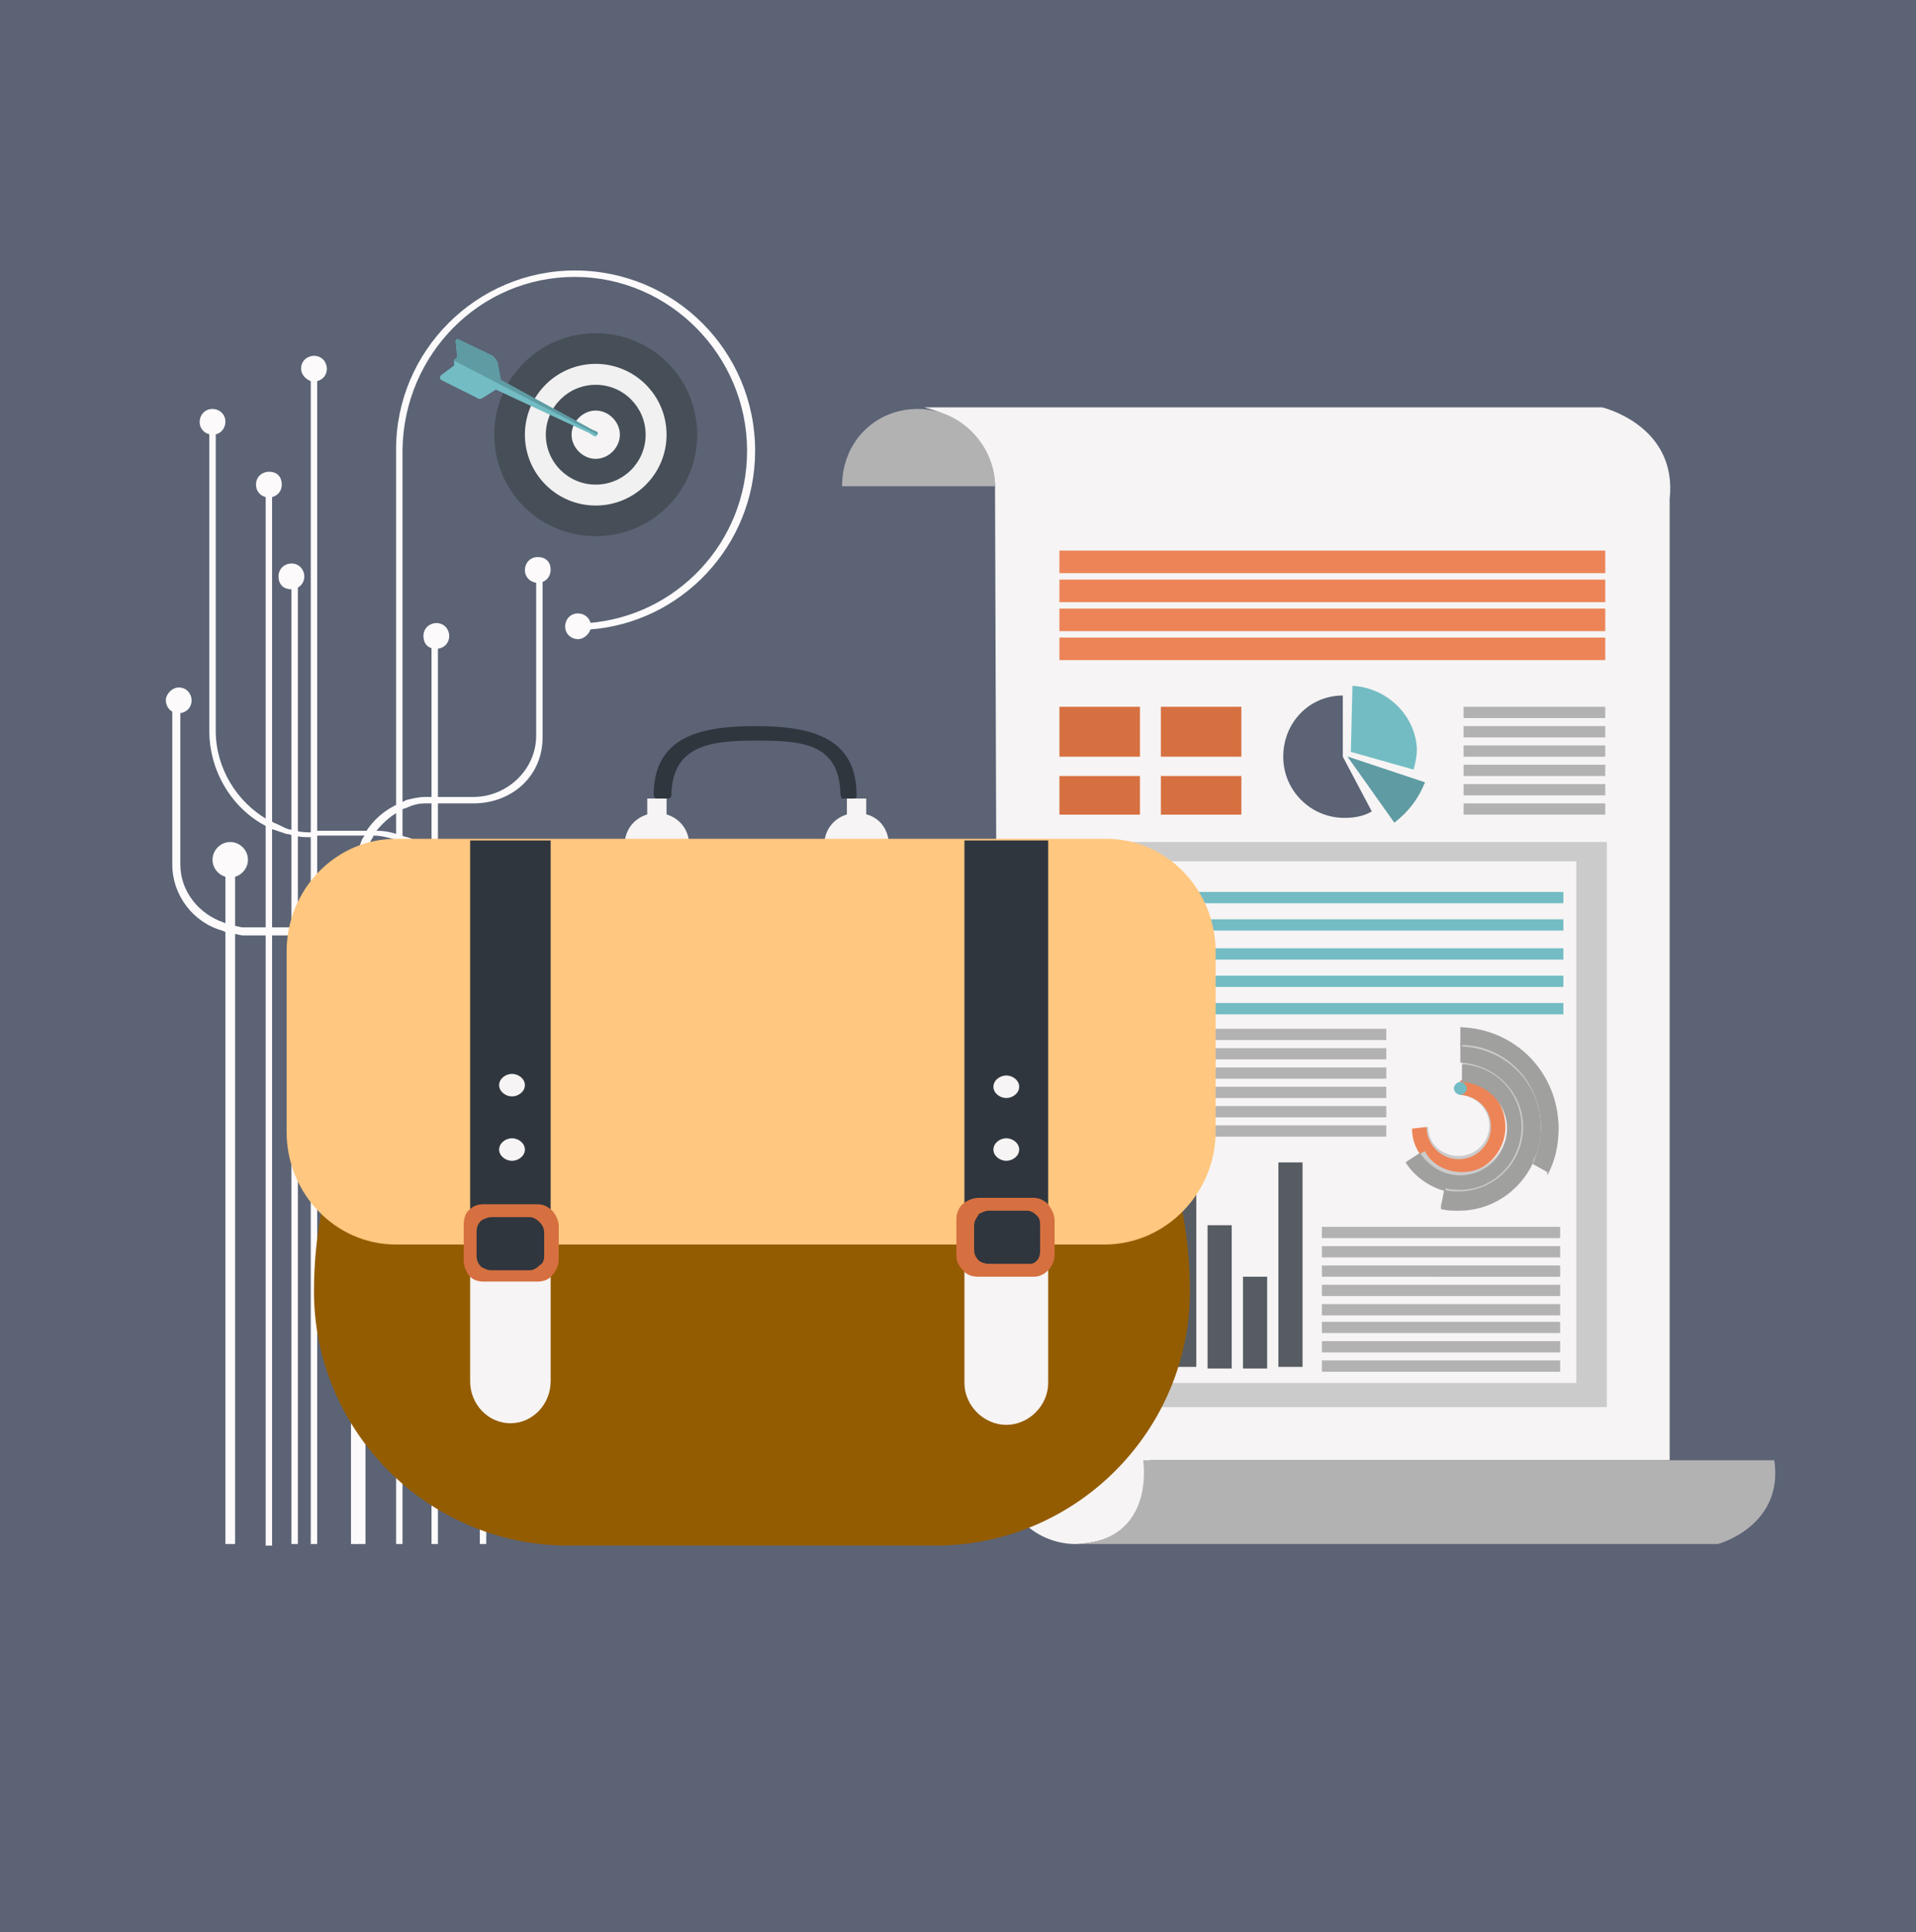
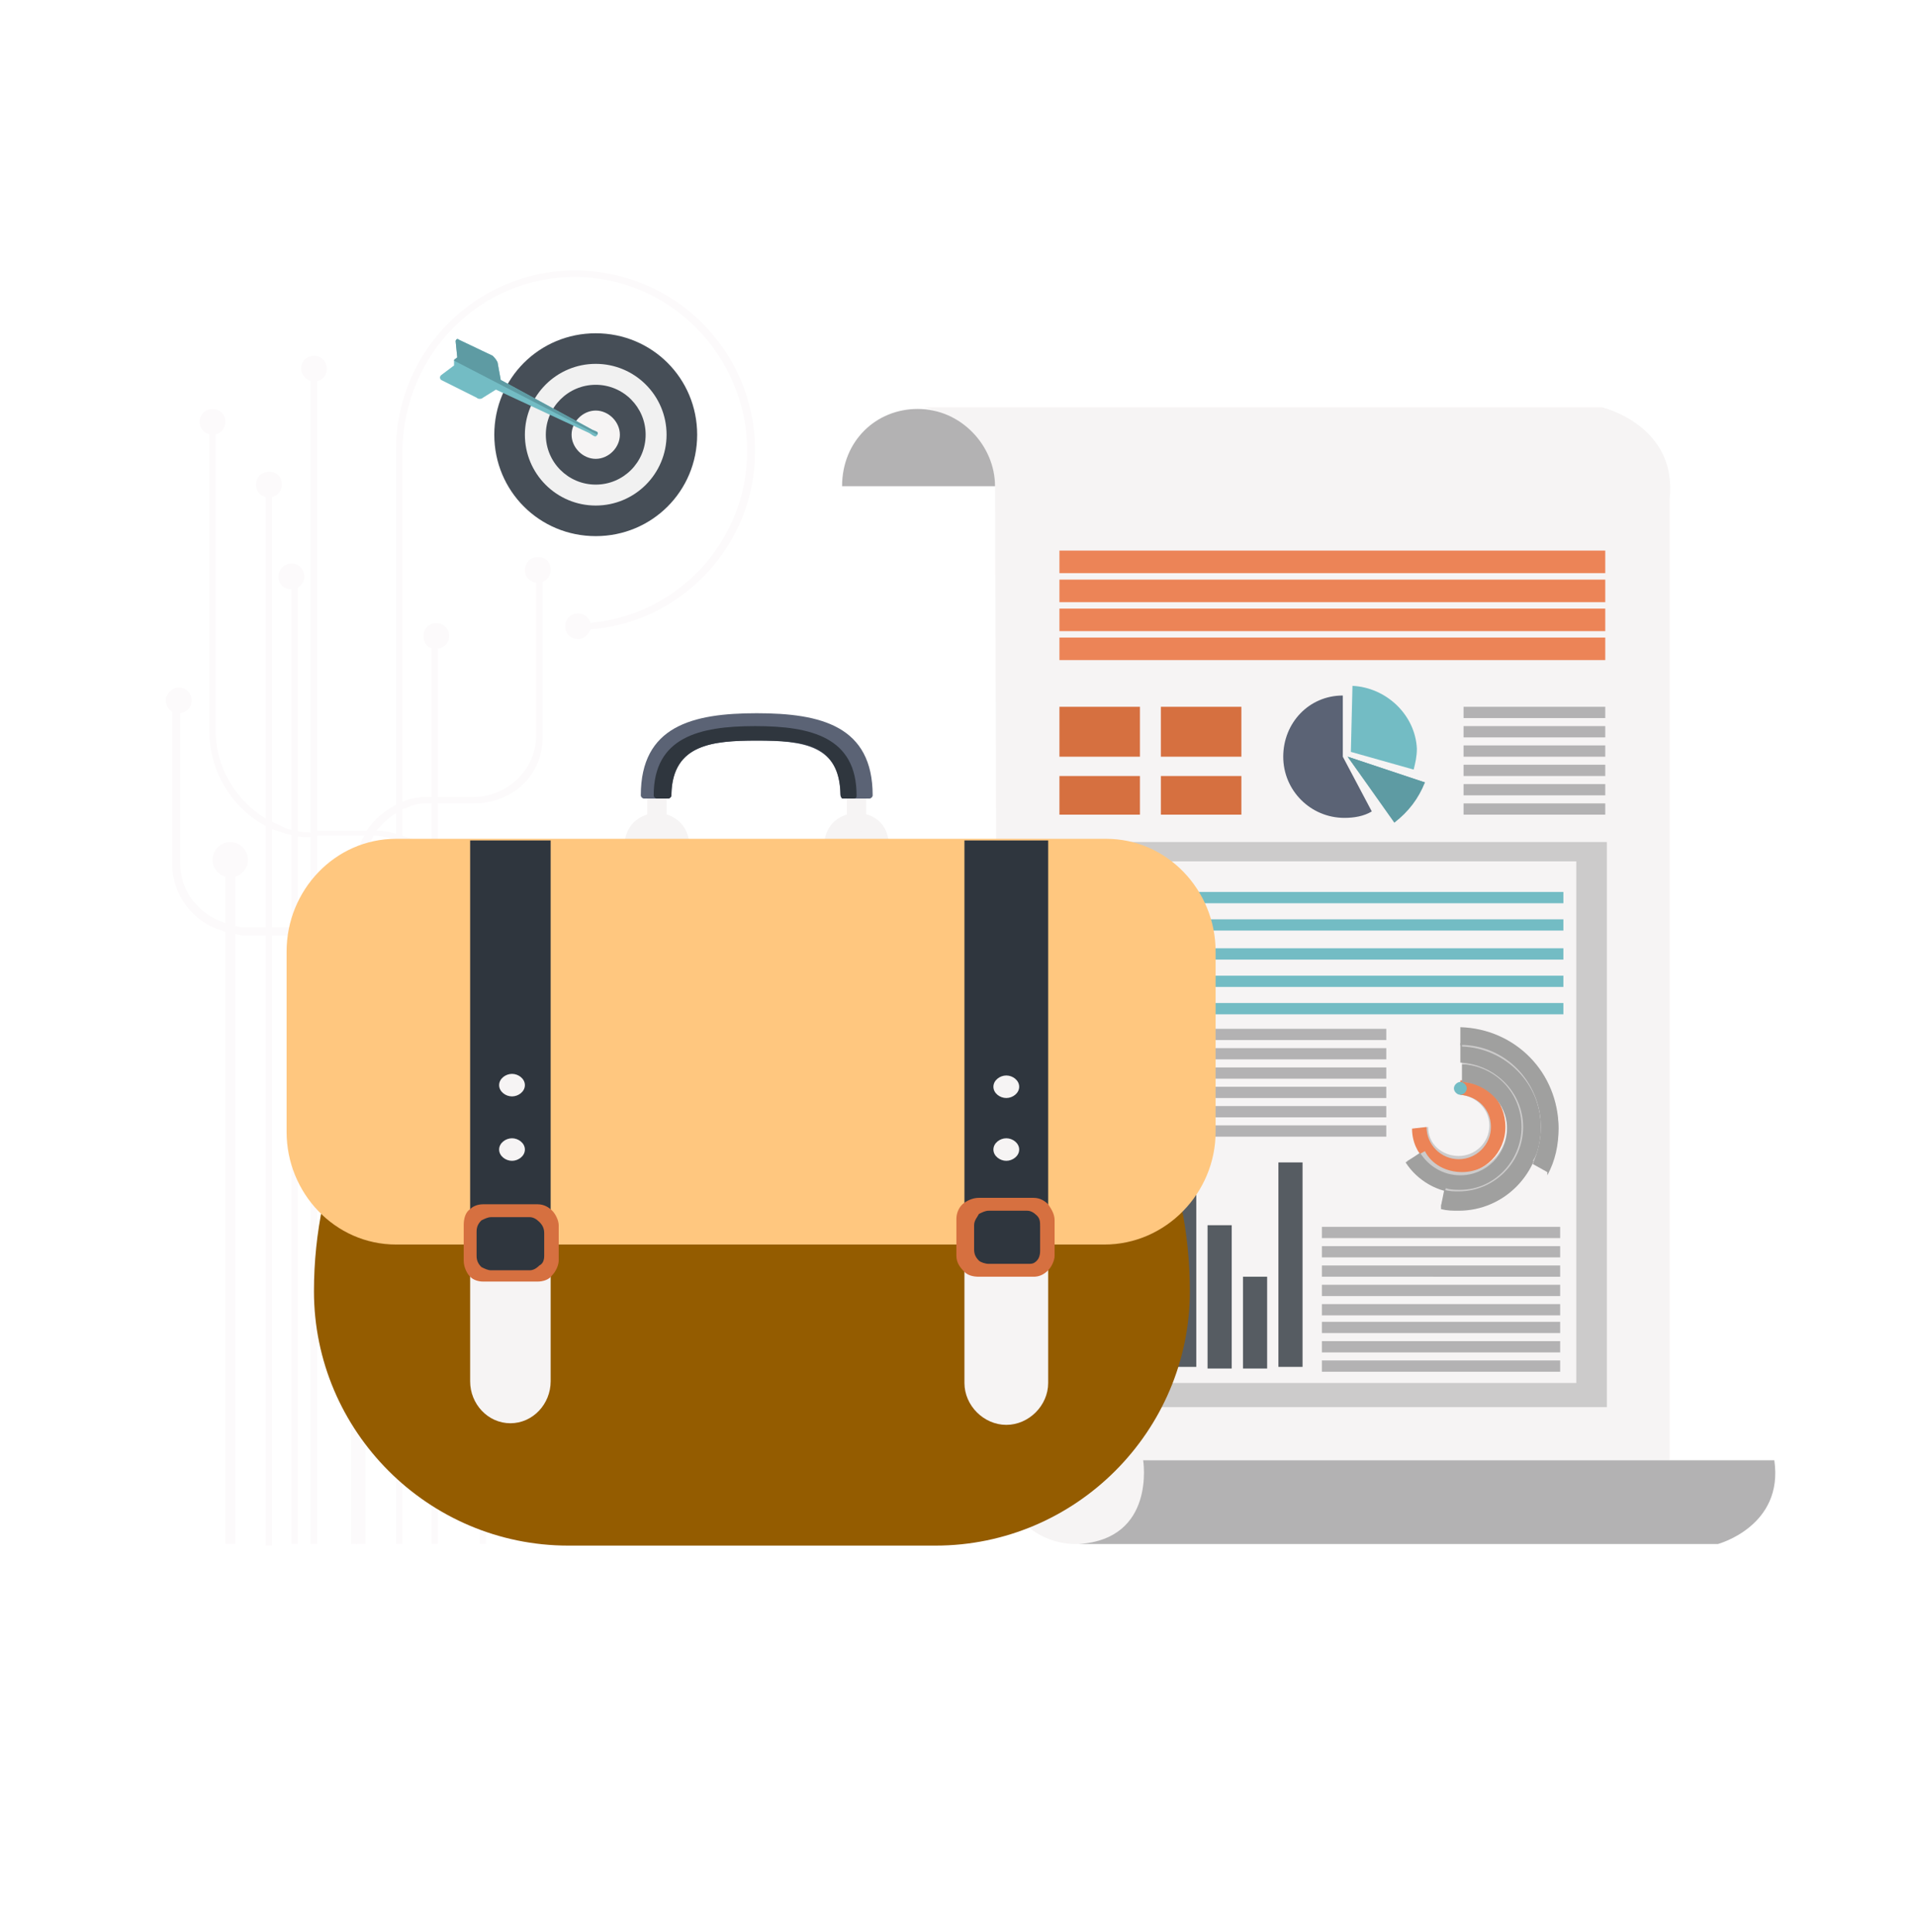
<svg xmlns="http://www.w3.org/2000/svg" version="1.1" id="Layer_1" x="0" y="0" viewBox="0 0 119 120" xml:space="preserve">
  <style>.st0{fill:#5b6375}.st1{fill:#f6f4f4}.st2{fill:#b3b2b3}.st3{fill:#ec8457}.st4{fill:#d67040}.st5{fill:#cccbcb}.st6{fill:#73bcc4}.st7{fill:#5e9ba3}.st8{opacity:.8;fill:#2f363e;enable-background:new}.st9{fill:#a0a09f}.st10{fill:#fcfafb}.st13{fill:#2f363e}.st14{fill:#464e57}</style>
-   <path class="st0" d="M0 0h119v120H0z" />
  <path class="st1" d="M57.4 25.3h42.1s4.7 1.1 4.2 5.7v59.7H71.4s.9 4.9-4.5 5.2c0 0-4 .3-4.9-4.6l-.2-60.9s.3-3.9-4.4-5.1z" />
  <path class="st2" d="M67 95.9h39.7s4.1-1.1 3.5-5.2H71s.8 4.9-4 5.2z" />
  <path class="st3" d="M65.8 34.2h33.9v1.4H65.8zM65.8 36h33.9v1.4H65.8zM65.8 37.8h33.9v1.4H65.8zM65.8 39.6h33.9V41H65.8z" />
  <path class="st4" d="M65.8 43.9h5V47h-5zM65.8 48.2h5v2.4h-5zM72.1 43.9h5V47h-5zM72.1 48.2h5v2.4h-5z" />
  <path class="st2" d="M61.8 30.2h-9.5c0-2.8 2.1-4.8 4.7-4.8 2.7 0 4.8 2.3 4.8 4.8z" />
  <path class="st5" d="M98.2 52.3H66.1v35.1h33.7V52.3h-1.6zm-.3 1.2v32.4H67.6V53.5h30.3z" />
  <path class="st0" d="M83.4 43.2c-2.1 0-3.7 1.7-3.7 3.8s1.7 3.8 3.8 3.8c.6 0 1.2-.1 1.7-.4L83.4 47v-3.8z" />
  <path class="st6" d="M84 42.6l-.1 4.1 3.9 1.1c.1-.4.2-.8.2-1.3-.1-2.1-1.9-3.8-4-3.9z" />
  <path class="st7" d="M86.6 51l-2.9-4 4.8 1.6" />
  <path class="st7" d="M88.5 48.6L83.7 47l2.9 4.1c.9-.7 1.5-1.5 1.9-2.5z" />
  <path class="st2" d="M90.9 43.9h8.8v.7h-8.8zM90.9 45.1h8.8v.7h-8.8zM90.9 46.3h8.8v.7h-8.8zM90.9 47.5h8.8v.7h-8.8zM90.9 48.7h8.8v.7h-8.8zM90.9 49.9h8.8v.7h-8.8zM69.1 63.9h17v.7h-17zM69.1 65.1h17v.7h-17zM69.1 66.3h17v.7h-17zM69.1 67.5h17v.7h-17zM69.1 68.7h17v.7h-17zM69.1 69.9h17v.7h-17zM82.1 76.2h14.8v.7H82.1zM82.1 77.4h14.8v.7H82.1zM82.1 78.6h14.8v.7H82.1zM82.1 79.8h14.8v.7H82.1zM82.1 81h14.8v.7H82.1zM82.1 82.1h14.8v.7H82.1zM82.1 83.3h14.8v.7H82.1zM82.1 84.5h14.8v.7H82.1z" />
  <path class="st6" d="M68.4 55.4h28.7v.7H68.4zM68.4 57.1h28.7v.7H68.4zM68.4 58.9h28.7v.7H68.4zM68.4 60.6h28.7v.7H68.4zM68.4 62.3h28.7v.7H68.4z" />
  <g>
    <path class="st8" d="M68.4 80.7h1.5V85h-1.5zM70.6 79.3h1.5V85h-1.5zM77.2 79.3h1.5V85h-1.5zM72.8 73.8h1.5v11.1h-1.5zM75 76.1h1.5V85H75zM79.4 72.2h1.5v12.7h-1.5z" />
  </g>
  <g>
    <path class="st5" d="M87.9 70.1c0 1.5 1.3 2.7 2.7 2.7 1.5 0 2.7-1.2 2.7-2.8 0-1.5-1.2-2.7-2.6-2.8v.8c1 .1 1.8.9 1.8 1.9 0 1.1-.9 1.9-1.9 1.9s-1.9-.7-1.9-1.8l-.8.1z" />
    <path class="st3" d="M87.7 70.1c0 1.6 1.3 2.8 2.9 2.8s2.9-1.3 2.9-2.9-1.2-2.9-2.8-2.9v.9c1.1.1 1.9.9 1.9 2s-.9 2-2 2-2-.9-2-2l-.9.1z" />
    <path class="st5" d="M87.4 72.1c.7 1.1 1.9 1.8 3.3 1.8 2.1 0 3.9-1.7 3.9-3.9 0-2.1-1.7-3.8-3.7-3.9v1.1c1.5.1 2.7 1.3 2.7 2.8s-1.2 2.8-2.8 2.8c-1 0-1.9-.5-2.3-1.3l-1.1.6z" />
    <path class="st9" d="M87.3 72.2c.7 1.1 2 1.9 3.4 1.9 2.2 0 4-1.8 4-4s-1.7-4-3.9-4v1.1c1.5.1 2.8 1.3 2.8 2.9S92.3 73 90.7 73c-1.1 0-2-.6-2.5-1.4l-.9.6z" />
    <path class="st5" d="M89.5 74.9c.4.1.7.1 1.1.1 2.7 0 5-2.2 5-5 0-2.7-2.2-4.9-4.8-5v1.1c2.1.1 3.7 1.8 3.7 3.9s-1.7 3.9-3.8 3.9c-.3 0-.6 0-.9-.1l-.3 1.1z" />
    <path class="st9" d="M89.5 75.1c.4.1.7.1 1.1.1 2.8 0 5.1-2.3 5.1-5.2 0-2.8-2.2-5.1-5-5.2V66c2.1.1 3.9 1.8 3.9 4s-1.8 4-4 4c-.3 0-.6 0-.9-.1l-.2 1v.2z" />
    <path class="st5" d="M90.8 63.9V65c2.7.1 4.9 2.3 4.9 5 0 .8-.1 1.5-.5 2.1l.9.7c.4-.8.7-1.8.7-2.8-.1-3.3-2.7-6-6-6.1z" />
    <path class="st9" d="M96.1 72.8l-.9-.5c.3-.7.5-1.5.5-2.3 0-2.8-2.2-5.1-5-5.1v-1.1c3.4.1 6.1 2.8 6.1 6.3 0 1-.2 2-.7 2.9v-.2z" />
    <path class="st6" d="M90.3 67.6c0 .2.2.4.4.4s.4-.2.4-.4-.2-.4-.4-.4-.4.2-.4.4z" />
  </g>
  <g>
    <path class="st10" d="M46.9 28c0 5.9-4.6 10.7-10.3 11.1h-.8v-.4h.7c5.5-.4 9.9-5 9.9-10.7 0-5.9-4.8-10.8-10.7-10.8S25.1 22 25 27.9v68h-.4v-68c0-6.1 5-11.1 11.1-11.1 6.2 0 11.2 5 11.2 11.2z" />
    <path class="st10" d="M35.9 39.7c-.4 0-.8-.3-.8-.8 0-.4.3-.8.8-.8.4 0 .8.3.8.8 0 .4-.4.8-.8.8zM19.3 23h.4v72.9h-.4z" />
    <path class="st10" d="M19.5 23.7c.4 0 .8-.3.8-.8 0-.4-.3-.8-.8-.8-.4 0-.8.3-.8.8 0 .4.4.8.8.8zM14 53.7h.6v42.2H14z" />
    <path class="st10" d="M14.3 54.5c.6 0 1.1-.5 1.1-1.1s-.5-1.1-1.1-1.1-1.1.5-1.1 1.1.5 1.1 1.1 1.1zM26.8 39.8h.4v56.1h-.4z" />
    <path class="st10" d="M27.1 40.3c.4 0 .8-.3.8-.8 0-.4-.3-.8-.8-.8-.4 0-.8.3-.8.8s.3.8.8.8zM18.1 35.9h.4v60h-.4z" />
    <path class="st10" d="M18.1 36.6c.4 0 .8-.3.8-.8 0-.4-.3-.8-.8-.8-.4 0-.8.3-.8.8s.3.8.8.8zM16.5 30.2h.4V96h-.4z" />
    <path class="st10" d="M16.7 30.9c.4 0 .8-.3.8-.8s-.3-.8-.8-.8c-.4 0-.8.3-.8.8s.4.8.8.8z" />
    <g>
      <path class="st10" d="M30.2 58.5v37.4h-.4V58.5c0-2-1-3.9-2.5-5-.1-.1-.3-.2-.5-.3-.5-.3-1-.6-1.6-.8-.1 0-.3-.1-.4-.2-.5-.1-1-.3-1.6-.3h-3.6c-.1 0-.2.1-.3.1-.3 0-.7 0-1-.1-.2 0-.3-.1-.5-.1l-.9-.3c-.1-.1-.3-.1-.4-.2-2.1-1.1-3.5-3.4-3.5-5.9V26.1h.4v19.3c0 2.3 1.3 4.4 3.2 5.5.1.1.3.1.4.2.3.1.6.3.9.4.1 0 .3.1.5.1.3.1.7.1 1 .1.1 0 .2-.1.3-.1h3.7c.5 0 1 .1 1.5.3.1 0 .3.1.4.1.6.2 1.1.4 1.6.7.2.1.4.2.5.3 1.6 1.3 2.8 3.3 2.8 5.5z" />
      <path class="st10" d="M14 26.2c0 .4-.3.8-.8.8-.4 0-.8-.3-.8-.8 0-.4.3-.8.8-.8.4 0 .8.3.8.8z" />
    </g>
    <g>
      <path class="st10" d="M33.7 35.5v10.3c0 2.4-1.9 4.1-4.3 4.1h-3c-.4 0-.8.1-1.2.3-.1 0-.3.1-.4.2-.6.3-1.1.8-1.5 1.3-.1.1-.1.3-.2.4-.3.5-.4 1.1-.4 1.7v42.1h-.6V53.8c0-.6.2-1.2.4-1.7.1-.1.2-.3.2-.4.5-.8 1.2-1.4 2.1-1.8.1-.1.3-.1.4-.2.4-.1.8-.2 1.2-.2h3c2.1 0 3.9-1.7 3.9-3.8V35.5h.4z" />
    </g>
    <path class="st10" d="M34.2 35.4c0 .4-.3.8-.8.8-.4 0-.8-.3-.8-.8 0-.4.3-.8.8-.8s.8.3.8.8z" />
    <g>
      <path class="st10" d="M22.2 61.7v34.2h-.4V61.7c0-1.5-.9-2.8-2.2-3.4-.1-.1-.2-.1-.4-.2s-.6-.1-.9-.1c-.1 0-.1.1-.2.1h-3c-.2 0-.4-.1-.6-.1-.2 0-.5-.1-.7-.2-1.8-.5-3.1-2.2-3.1-4.1v-10h.5v10c0 1.7 1.2 3.1 2.7 3.6.2.1.4.2.6.2.2 0 .4.1.6.1h3.2c.3 0 .7.1 1 .1.1 0 .3.1.4.1 1.3.5 2.2 1.7 2.5 3.1v.8z" />
      <path class="st10" d="M10.3 43.5c0 .4.3.8.8.8.4 0 .8-.3.8-.8 0-.4-.3-.8-.8-.8-.4 0-.8.4-.8.8z" />
    </g>
  </g>
  <g>
    <path d="M47.3 53.6h-1.2c-14.6 0-26.6 12-26.6 26.6 0 8.7 7.1 15.8 15.8 15.8h22.8c8.7 0 15.8-7.1 15.8-15.8 0-14.7-12-26.6-26.6-26.6z" fill="#945c00" />
    <path class="st1" d="M42.8 52.3h-4c.1-1.1 1-1.8 2-1.8s1.9.7 2 1.8zM55.2 52.3h-4c.1-1.1 1-1.8 2-1.8 1.1 0 1.9.7 2 1.8z" />
    <path class="st1" d="M40.8 51.7c-.3 0-.6-.2-.6-.6v-1.5c0-.3.2-.6.6-.6.3 0 .6.2.6.6v1.5c0 .4-.3.6-.6.6zM53.2 51.7c-.3 0-.6-.2-.6-.6v-1.5c0-.3.2-.6.6-.6.3 0 .6.2.6.6v1.5c0 .4-.3.6-.6.6z" />
    <path d="M75.5 59.1v11.2c0 3.8-3.1 7-6.9 7h-44c-3.8 0-6.8-3.2-6.8-7V59.1c0-3.8 3-7 6.8-7h44.1c3.8 0 6.8 3.2 6.8 7z" fill="#ffc77f" />
    <path class="st0" d="M41.5 49.6c.1 0 .2-.1.2-.2 0-3.1 2.4-3.4 5.3-3.4s5.2.3 5.2 3.4c0 .1.1.2.2.2H54c.1 0 .2-.1.2-.2 0-4.3-3.2-5.1-7.2-5.1s-7.2.8-7.2 5.1c0 .1.1.2.2.2h1.5z" />
    <path class="st13" d="M53.2 49.4c0-3.6-2.8-4.3-6.3-4.3s-6.3.7-6.3 4.3c0 .1.1.2.2.2h.7c.1 0 .2-.1.2-.2v-.1c.1-3.1 2.6-3.3 5.3-3.3 2.9 0 5.1.2 5.2 3.3 0 0 0 .2.1.3h.7c.2 0 .2-.1.2-.2z" />
    <path class="st1" d="M34.2 78.6v7.2c0 1.4-1.1 2.6-2.5 2.6s-2.5-1.2-2.5-2.6v-7.1c.1.2.5.4.8.4h3.4c.4 0 .7-.2.8-.5z" />
    <path class="st13" d="M34.2 52.2v26.5c-.2.2-.5.4-.8.4H30c-.3 0-.5-.2-.8-.3V52.2h5z" />
    <path class="st1" d="M65.1 78.6v7.3c0 1.4-1.2 2.6-2.6 2.6-1.4 0-2.6-1.2-2.6-2.6v-7.1c.3.2.5.3.8.3h3.4c.4 0 .7-.3 1-.5z" />
    <path class="st13" d="M65.1 52.2v26.4c-.3.3-.6.5-1 .5h-3.4c-.3 0-.5-.1-.8-.3V52.2h5.2z" />
    <path class="st1" d="M32.6 71.4c0 .4-.4.7-.8.7s-.8-.3-.8-.7c0-.4.4-.7.8-.7s.8.3.8.7zM32.6 67.4c0 .4-.4.7-.8.7s-.8-.3-.8-.7c0-.4.4-.7.8-.7s.8.3.8.7zM63.3 71.4c0 .4-.4.7-.8.7s-.8-.3-.8-.7c0-.4.4-.7.8-.7s.8.3.8.7zM63.3 67.5c0 .4-.4.7-.8.7s-.8-.3-.8-.7c0-.4.4-.7.8-.7s.8.3.8.7z" />
    <path class="st4" d="M34.3 75.2c-.2-.2-.5-.4-.9-.4H30c-.3 0-.6.1-.8.3-.3.2-.4.6-.4 1v2.2c0 .4.2.8.4 1 .2.2.5.3.8.3h3.4c.3 0 .7-.1.9-.4.2-.2.4-.6.4-.9v-2.2c0-.3-.2-.7-.4-.9zm-.5 2.8c0 .3-.1.5-.3.6-.2.2-.4.3-.6.3h-2.4c-.2 0-.4-.1-.6-.2-.2-.2-.3-.4-.3-.7v-1.5c0-.3.1-.5.3-.7.2-.1.4-.2.6-.2h2.4c.2 0 .4.1.6.3.2.2.3.4.3.7V78zM65.1 74.8c-.2-.2-.5-.4-.9-.4h-3.4c-.3 0-.6.1-.9.3-.3.2-.5.6-.5 1V78c0 .4.2.7.5 1 .2.2.5.3.9.3h3.4c.3 0 .6-.1.9-.4.2-.2.4-.6.4-.9v-2.2c0-.4-.2-.7-.4-1zm-.5 2.9c0 .3-.1.5-.2.6-.2.2-.3.2-.6.2h-2.4c-.2 0-.5-.1-.6-.2-.2-.2-.3-.4-.3-.7v-1.5c0-.3.2-.5.3-.7.2-.1.4-.2.6-.2h2.4c.2 0 .4.1.6.3.2.2.2.4.2.7v1.5z" />
  </g>
  <g>
    <path class="st14" d="M30.7 27c0 3.5 2.8 6.3 6.3 6.3s6.3-2.8 6.3-6.3-2.8-6.3-6.3-6.3-6.3 2.8-6.3 6.3z" />
    <circle cx="37" cy="27" fill="#f1f1f1" r="4.4" />
    <circle class="st14" cx="37" cy="27" r="3.1" />
    <path class="st1" d="M35.5 27c0 .8.7 1.5 1.5 1.5s1.5-.7 1.5-1.5-.7-1.5-1.5-1.5-1.5.7-1.5 1.5z" />
    <path class="st6" d="M27.4 23.3l.8-.6v-.3c0-.1.1-.1.2-.2l-.1-1c0-.1.1-.2.2-.1l2.1 1c.1.1.2.2.3.4l.2 1.1 5.7 3.1c.2.1.4.1.3.3-.1.2-.2.1-.5-.1l-5.8-2.7-.8.5c-.1.1-.3.1-.4 0l-2.2-1.1c-.1-.1-.1-.2 0-.3z" />
    <path class="st7" d="M28.2 22.4c0-.1.1-.1.2-.2l-.1-1c0-.1.1-.2.2-.1l2.1 1c.1.1.2.2.3.4l.2 1.1 5.7 3.1c.2.1.4.1.3.3l-8.9-4.6c0 .1 0 .1 0 0z" />
  </g>
</svg>